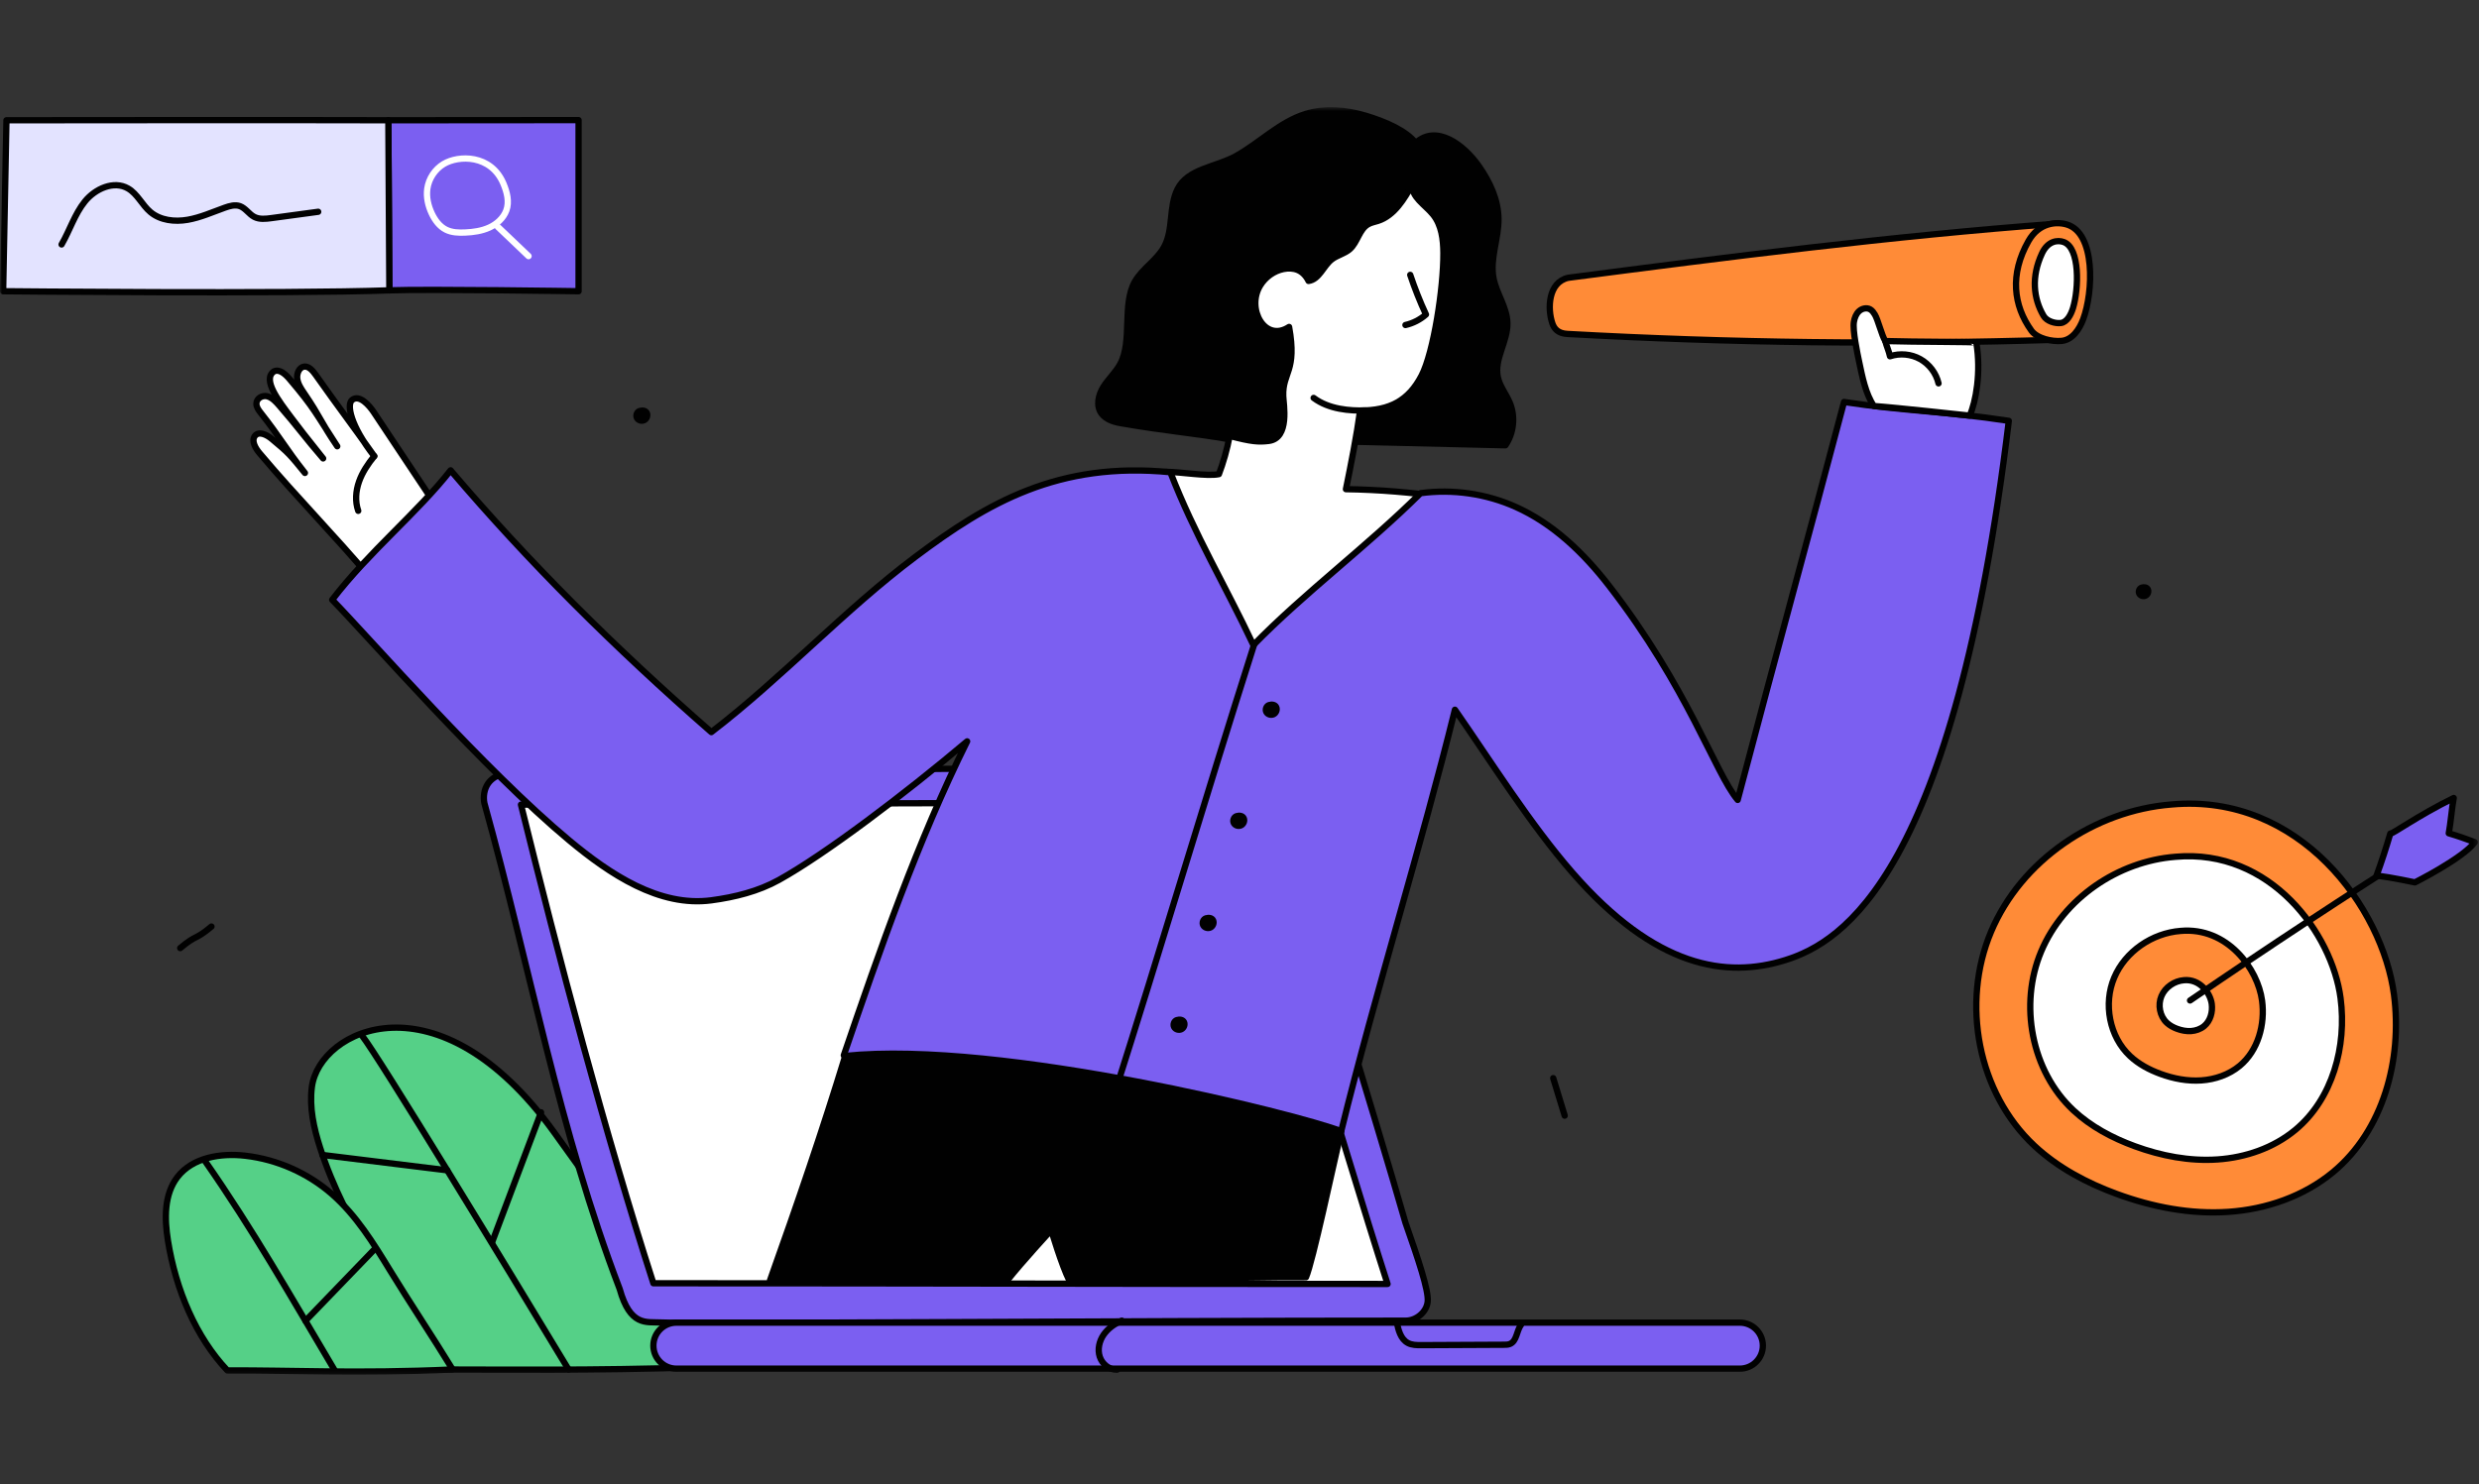
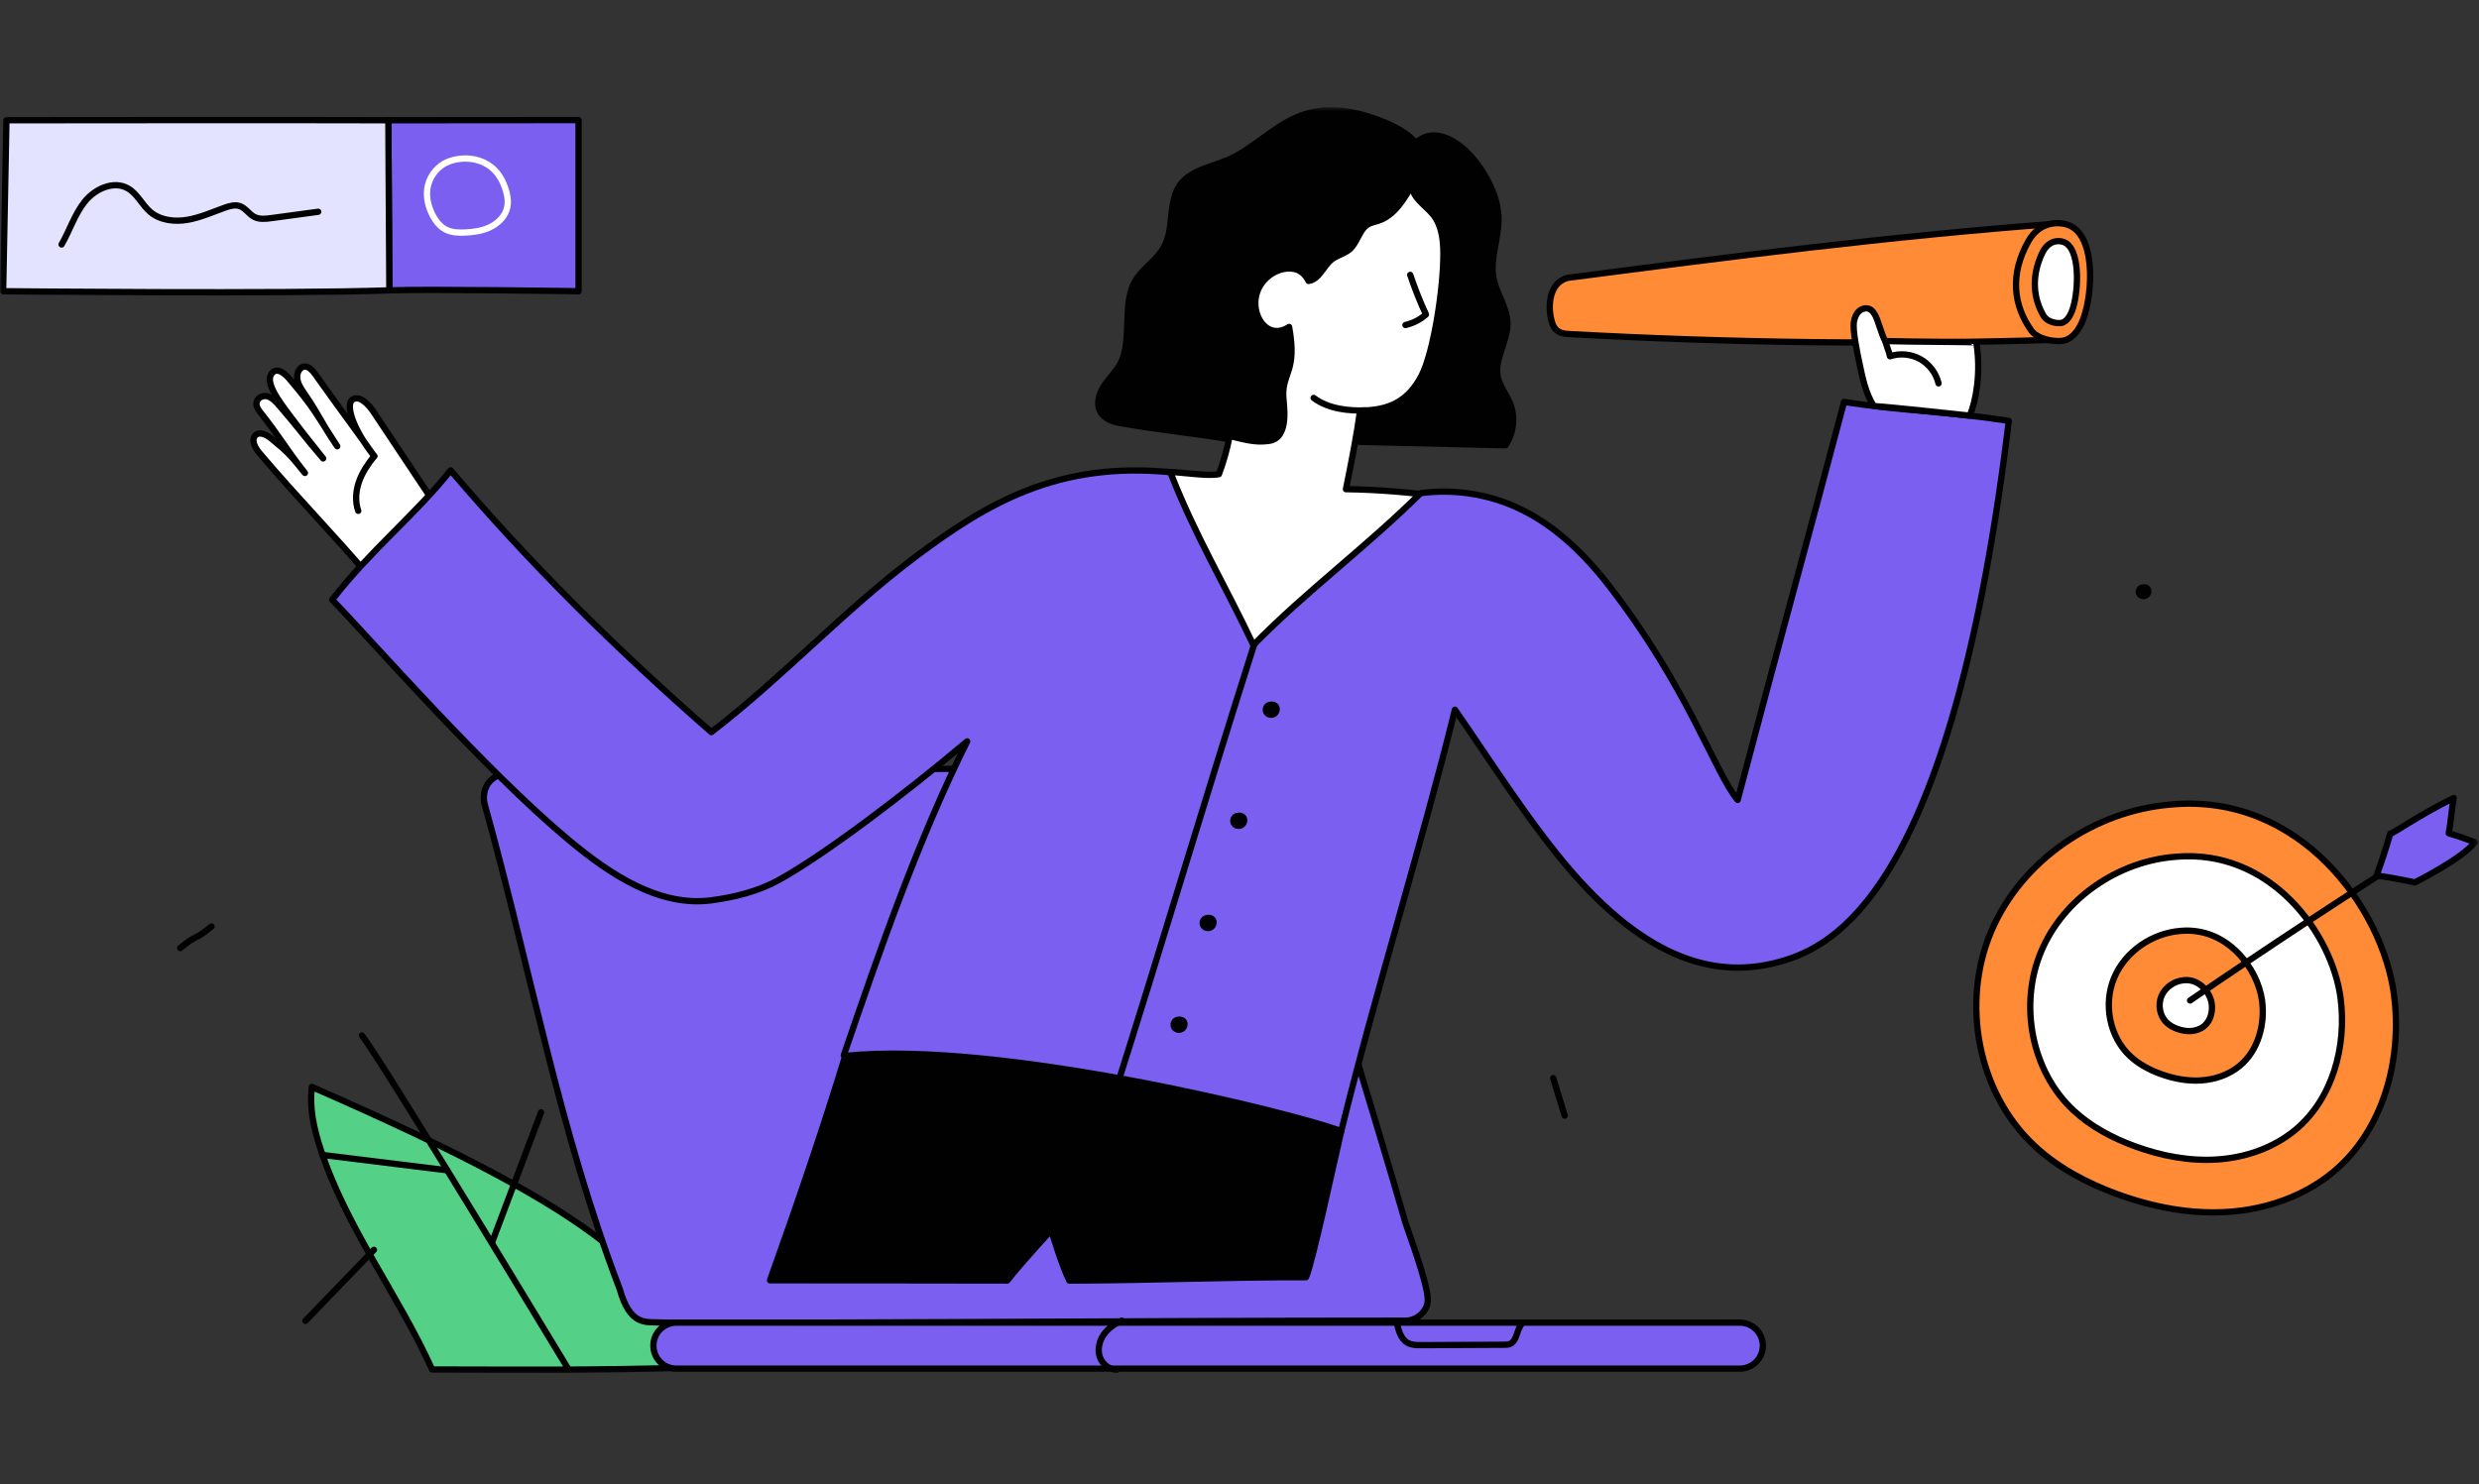
<svg xmlns="http://www.w3.org/2000/svg" width="591" height="354" viewBox="0 0 591 354" fill="none">
  <rect x="0" y="0" width="591" height="354" fill="#333333" stroke="none" />
  <mask id="mask0_618_5456" style="mask-type:luminance" maskUnits="userSpaceOnUse" x="0" y="25" width="591" height="303">
    <path d="M590.75 25.551H0V327.834H590.75V25.551Z" fill="white" />
  </mask>
  <g mask="url(#mask0_618_5456)">
    <path d="M107.934 126.572C101.332 116.573 95.71 108.295 89.107 98.296C88.093 96.76 85.669 93.915 83.908 95.411C82.654 96.477 83.482 101.443 89.224 108.776C83.612 100.826 80.899 97.377 75.287 89.427C74.577 88.422 73.655 87.306 72.53 87.422C71.378 87.54 70.706 89.001 70.861 90.276C71.017 91.551 71.754 92.658 72.465 93.7C76.548 99.676 76.32 100.447 80.403 106.423C75.259 98.563 75.028 97.45 69.015 90.369C68.019 89.196 66.591 87.925 65.309 88.57C62.471 90.507 66.426 95.57 69.422 99.572C71.138 101.865 72.798 104.027 77.035 109.32C72.61 104.206 71.062 101.88 66.626 96.778C65.793 95.82 64.889 94.816 63.732 94.507C62.575 94.198 61.145 94.957 61.129 96.258C61.119 97.086 61.653 97.809 62.156 98.445C66.82 104.346 68.03 106.884 72.694 112.784C69.248 108.552 68.878 108.053 64.757 104.64C63.533 103.627 61.627 102.72 60.73 104.013C59.902 105.208 60.918 106.926 61.883 108.068C71.381 119.31 79.089 126.898 88.587 138.14" fill="white" />
    <path d="M107.934 126.572C101.332 116.573 95.71 108.295 89.107 98.296C88.093 96.76 85.669 93.915 83.908 95.411C82.654 96.477 83.482 101.443 89.224 108.776C83.612 100.826 80.899 97.377 75.287 89.427C74.577 88.422 73.655 87.306 72.53 87.422C71.378 87.54 70.706 89.001 70.861 90.276C71.017 91.551 71.754 92.658 72.465 93.7C76.548 99.676 76.32 100.447 80.403 106.423C75.259 98.563 75.028 97.45 69.015 90.369C68.019 89.196 66.591 87.925 65.309 88.57C62.471 90.507 66.426 95.57 69.422 99.572C71.138 101.865 72.798 104.027 77.035 109.32C72.61 104.206 71.062 101.88 66.626 96.778C65.793 95.82 64.889 94.816 63.732 94.507C62.575 94.198 61.145 94.957 61.129 96.258C61.119 97.086 61.653 97.809 62.156 98.445C66.82 104.346 68.03 106.884 72.694 112.784C69.248 108.552 68.878 108.053 64.757 104.64C63.533 103.627 61.627 102.72 60.73 104.013C59.902 105.208 60.918 106.926 61.883 108.068C71.381 119.31 79.089 126.898 88.587 138.14" stroke="#010101" stroke-width="1.5" stroke-linecap="round" stroke-linejoin="round" />
    <path d="M89.224 108.777C87.729 110.615 86.384 112.614 85.598 114.848C84.811 117.083 84.617 119.583 85.406 121.817" stroke="#010101" stroke-width="1.5" stroke-linecap="round" stroke-linejoin="round" />
-     <path d="M103.018 326.581C94.875 308.557 82.367 292.526 76.314 273.696C74.811 269.019 73.715 264.084 74.351 259.212C76.141 245.503 104.387 231.646 132.073 269.978C147.278 291.03 156.135 303.835 166.89 326.059C140.815 326.88 120.209 326.58 103.017 326.58L103.018 326.581Z" fill="#55D087" stroke="#010101" stroke-width="1.5" stroke-linecap="round" stroke-linejoin="round" />
-     <path d="M107.909 326.581C103.326 319.085 97.651 310.58 93.068 303.084C89.04 296.496 84.921 289.799 79.103 284.723C73.358 279.711 66.073 276.489 58.499 275.61C52.621 274.928 45.926 275.997 42.309 280.681C39.087 284.854 39.207 290.673 40.042 295.879C41.926 307.633 46.729 318.908 54.209 326.815C68.957 326.712 84.798 327.618 107.909 326.581Z" fill="#55D087" stroke="#010101" stroke-width="1.5" stroke-linecap="round" stroke-linejoin="round" />
+     <path d="M103.018 326.581C94.875 308.557 82.367 292.526 76.314 273.696C74.811 269.019 73.715 264.084 74.351 259.212C147.278 291.03 156.135 303.835 166.89 326.059C140.815 326.88 120.209 326.58 103.017 326.58L103.018 326.581Z" fill="#55D087" stroke="#010101" stroke-width="1.5" stroke-linecap="round" stroke-linejoin="round" />
    <path d="M86.287 246.932C90.527 252.388 120.2 301.198 135.564 326.613" stroke="#010101" stroke-width="1.5" stroke-linecap="round" stroke-linejoin="round" />
-     <path d="M48.871 276.862C60.336 293.262 69.479 309.433 79.702 326.635" stroke="#010101" stroke-width="1.5" stroke-linecap="round" stroke-linejoin="round" />
    <path d="M128.991 265.252L117.377 296.079" stroke="#010101" stroke-width="1.5" stroke-linecap="round" stroke-linejoin="round" />
    <path d="M76.89 275.423L106.628 279.084" stroke="#010101" stroke-width="1.5" stroke-linecap="round" stroke-linejoin="round" />
    <path d="M89.148 298.048L72.818 314.982" stroke="#010101" stroke-width="1.5" stroke-linecap="round" stroke-linejoin="round" />
    <path d="M124.199 183.853C121.338 184.052 118.097 184.451 116.411 186.772C115.392 188.175 115.183 190.01 115.474 191.531C126.471 231.096 133.316 269.658 147.738 307.391C150.219 316.316 154.11 315.199 157.302 315.366C165.015 315.769 269.607 314.93 335.107 314.943C337.632 314.943 340.104 312.912 340.365 310.4C340.637 307.778 338.085 300.197 335.061 291.578C328.004 266.948 311.072 212.233 304.292 188.569C303.293 185.082 299.619 182.56 295.994 182.658C266.898 183.445 127.24 183.642 124.199 183.853Z" fill="#7B5FF1" stroke="#010101" stroke-width="1.5" stroke-linecap="round" stroke-linejoin="round" />
    <path d="M337.508 34.07C342.444 29.586 348.987 34.493 352.589 39.653C355.184 43.37 357.202 47.679 357.241 52.212C357.282 56.95 355.17 61.655 356.05 66.312C356.747 70 359.273 73.264 359.365 77.016C359.474 81.434 356.161 85.621 357.087 89.942C357.564 92.167 359.104 94.002 359.969 96.107C361.308 99.364 360.893 103.284 358.901 106.188C336.997 105.656 315.093 105.125 293.011 104.735C284.327 103.22 278.063 102.806 267.115 100.896C265.407 100.598 263.602 99.99 262.581 98.588C261.261 96.775 261.847 94.172 263.041 92.273C264.235 90.374 265.953 88.833 267.033 86.868C270.046 81.389 267.451 72.564 270.563 67.141C272.368 63.996 275.822 62.042 277.542 58.85C279.789 54.68 278.607 49.329 280.73 45.095C283.195 40.18 289.91 39.873 294.707 37.185C300.355 34.02 305.077 29.077 311.265 27.174C315.898 25.749 320.946 26.197 325.588 27.592C330.23 28.987 335.14 31.101 337.508 34.07Z" fill="#010101" stroke="#010101" stroke-width="1.5" stroke-linecap="round" stroke-linejoin="round" />
-     <path d="M124.199 191.882C133.23 228.486 144.253 270.265 155.769 306.021C223.573 306.021 264.806 306.188 330.795 306.188C320.094 272.962 296.086 191.334 296.086 191.334C296.086 191.334 131.241 191.769 124.199 191.882Z" fill="white" stroke="#010101" stroke-width="1.5" stroke-linecap="round" stroke-linejoin="round" />
    <path d="M336.71 43.968C336.37 46.964 339.741 48.824 341.64 51.163C343.674 53.67 344.087 57.106 344.107 60.334C344.16 68.647 341.768 84.037 338.914 89.552C335.78 95.609 331.238 97.903 324.255 97.903C323.425 103.925 322.095 110.698 320.875 116.653C328.692 116.767 336.502 117.4 344.236 118.545C343.014 125.065 341.578 131.615 338.748 137.615C335.975 143.495 331.933 148.688 327.585 153.521C324.012 157.493 320.165 161.294 315.613 164.09C309.243 168.002 301.592 169.788 294.149 169.1C291.347 168.841 288.534 168.225 286.075 166.856C283.72 165.545 281.783 163.598 280.047 161.537C271.415 151.291 267.191 136.601 271.968 124.084C273.12 121.065 274.784 117.836 273.79 114.63C275.488 113.312 275.913 112.521 278.062 112.521C281.429 112.521 287.776 113.653 290.59 113.07C291.593 110.453 292.573 107.102 293.154 103.952C298.335 105.339 300.093 105.431 302.444 105.148C307.558 104.533 305.989 96.332 305.926 94.462C305.732 88.715 309.271 88.692 307.323 77.966C301.552 81.775 297.063 73.6 300.442 68.078C301.66 66.088 303.71 64.606 305.998 64.15C307.134 63.925 308.345 63.952 309.41 64.406C310.475 64.859 311.373 65.778 311.963 66.995C314.509 66.645 315.456 63.453 317.48 61.868C318.787 60.846 320.55 60.514 321.795 59.416C323.673 57.758 324.025 54.663 326.217 53.45C326.93 53.054 327.752 52.919 328.528 52.669C332.444 51.407 334.829 47.353 336.709 43.965L336.71 43.968Z" fill="white" stroke="#010101" stroke-width="1.5" stroke-linecap="round" stroke-linejoin="round" />
    <path d="M230.57 176.792C218.837 200.372 209.672 226.733 201.163 251.658C240.752 259.6 280.155 265.579 319.749 269.761C328.065 235.978 338.883 201.647 346.858 169.247C355.422 181.539 364.776 196.509 374.874 208.098C394.654 230.798 411.557 233.37 425.65 228.946C439.298 224.661 465.793 208.674 478.905 100.363C463.396 97.993 454.001 98.059 439.622 95.862C430.605 130.082 424.264 152.825 414.269 190.758C408.882 184.402 402.522 164.1 383.558 139.631C377.556 131.887 370.27 124.861 361.324 120.867C354.27 117.717 346.332 116.575 338.676 117.606C325.99 130.234 310.974 141.354 298.811 153.83C292.245 139.852 284.793 127.528 279.016 112.61C252.278 110.002 235.37 119.919 218.256 132.765C201.142 145.611 186.559 161.56 169.582 174.587C146.46 154.383 126.037 134.041 107.424 112.159C99.489 122.291 88.013 131.53 79.197 143.03C88.485 152.592 115.445 183.54 135.734 200.429C145.382 208.46 157.158 216.351 169.601 214.696C175.165 213.956 180.772 212.568 185.681 209.846C196.727 203.719 215.637 189.393 230.569 176.792H230.57Z" fill="#7B5FF1" stroke="#010101" stroke-width="1.5" stroke-linecap="round" stroke-linejoin="round" />
    <path d="M313.174 94.892C316.826 97.623 321.791 98.004 325.588 97.874" stroke="#010101" stroke-width="1.5" stroke-linecap="round" stroke-linejoin="round" />
    <path d="M336.201 65.549C337.275 68.767 338.529 71.925 339.954 75.003C338.565 76.227 336.866 77.096 335.061 77.506" stroke="#010101" stroke-width="1.5" stroke-linecap="round" stroke-linejoin="round" />
    <path d="M201.507 251.807C196.194 269.224 190.044 287.213 183.579 305.313C202.844 305.275 216.987 305.365 240.124 305.365C243.79 300.736 250.625 293.352 250.625 293.352C250.625 293.352 253.053 301.627 254.934 305.383C274.287 305.329 293.141 304.526 311.353 304.576C312.966 300.872 317.777 278.091 319.749 269.76C309.898 265.859 238.578 247.961 201.507 251.807Z" fill="#010101" stroke="#010101" stroke-width="1.5" stroke-linecap="round" stroke-linejoin="round" />
    <path d="M299.09 153.379C286.412 193.245 277.327 224.311 265.082 262.815" stroke="#010101" stroke-width="1.5" stroke-linecap="round" stroke-linejoin="round" />
    <path d="M137.932 28.642C137.932 28.642 95.628 28.689 92.579 28.677C92.66 42.864 92.74 55.051 92.821 69.239C101.988 68.909 137.933 69.449 137.933 69.449L137.932 28.642Z" fill="#7B5FF1" stroke="#010101" stroke-width="1.5" stroke-linecap="round" stroke-linejoin="round" />
    <path d="M1.538 28.677L0.75 69.448C0.75 69.448 68.113 70.127 92.821 69.238C92.74 55.051 92.66 42.864 92.579 28.676C72.545 28.598 1.538 28.677 1.538 28.677Z" fill="#E3E3FF" stroke="#010101" stroke-width="1.5" stroke-linecap="round" stroke-linejoin="round" />
    <path d="M105.769 39.105C103.683 40.36 102.21 42.587 101.871 44.999C101.586 47.031 102.077 49.116 102.96 50.968C103.7 52.519 104.773 53.989 106.307 54.762C107.701 55.464 109.327 55.52 110.887 55.45C112.853 55.362 114.844 55.087 116.636 54.271C118.428 53.455 120.013 52.044 120.703 50.201C121.481 48.122 120.875 45.818 120.01 43.774C117.045 36.774 109.306 36.978 105.77 39.106L105.769 39.105Z" stroke="white" stroke-width="1.5" stroke-linecap="round" stroke-linejoin="round" />
-     <path d="M118.67 54.077L126.009 61.076" stroke="white" stroke-width="1.5" stroke-linecap="round" stroke-linejoin="round" />
    <path d="M14.68 58.298C16.636 54.922 17.797 51.065 20.249 48.029C22.701 44.995 27.163 42.983 30.535 44.947C32.776 46.252 33.876 48.892 35.858 50.563C38.239 52.571 41.645 52.943 44.714 52.414C47.783 51.886 50.651 50.575 53.585 49.531C54.758 49.114 56.056 48.739 57.225 49.167C58.562 49.658 59.355 51.066 60.619 51.722C61.86 52.367 63.349 52.196 64.735 52.008C68.443 51.507 72.15 51.004 75.858 50.502" stroke="#010101" stroke-width="1.5" stroke-linecap="round" stroke-linejoin="round" />
    <path d="M373.676 79.634C412.298 81.772 451.012 82.241 489.675 81.039C486.9 80.388 485.292 77.949 484.411 75.662C481.768 68.8 485.371 58.961 490.132 53.358C451.164 56.249 411.762 61.305 373.849 66.246C369.07 67.348 368.895 73.594 370.079 77.095C370.516 78.387 371.402 79.51 373.677 79.636L373.676 79.634Z" fill="#FF8B37" stroke="#010101" stroke-width="1.5" stroke-linecap="round" stroke-linejoin="round" />
    <path d="M483.587 57.495C486.079 53.098 490.192 52.797 492.705 53.526C499.64 55.537 499.054 69.66 496.63 76.142C495.735 78.535 494.056 81.046 491.513 81.293C489.185 81.52 485.648 80.731 484.283 78.831C480.003 72.871 479.095 65.417 483.586 57.495H483.587Z" fill="#FF8B37" stroke="#010101" stroke-width="1.5" stroke-linecap="round" stroke-linejoin="round" />
    <path d="M486.795 60.472C488.212 57.413 490.55 57.205 491.98 57.712C495.924 59.111 495.59 68.934 494.212 73.445C493.703 75.109 492.748 76.856 491.303 77.028C489.979 77.186 487.968 76.638 487.192 75.316C484.758 71.169 484.242 65.984 486.796 60.474L486.795 60.472Z" fill="white" stroke="#010101" stroke-width="1.5" stroke-linecap="round" stroke-linejoin="round" />
    <path d="M469.573 99.117C471.046 95.902 472.338 88.72 471.156 81.687C471.057 81.499 456.257 81.549 449.455 81.332C448.601 79.972 447.708 76.212 446.959 75.002C446.671 74.536 446.351 74.064 445.879 73.784C445.048 73.291 443.919 73.549 443.205 74.2C442.491 74.851 442.133 75.812 441.972 76.764C441.633 78.766 442.806 84.309 443.227 86.296C443.975 89.825 444.75 93.881 446.731 96.826C451.735 97.164 469.571 99.116 469.571 99.116L469.573 99.117Z" fill="white" stroke="#010101" stroke-width="1.5" stroke-linecap="round" stroke-linejoin="round" />
    <path d="M517.742 191.84C499.324 193.267 481.85 205.175 474.672 222.197C467.494 239.219 471.492 260.606 484.992 273.216C490.589 278.444 497.5 282.107 504.691 284.743C513.174 287.852 522.245 289.608 531.259 288.993C540.273 288.378 549.232 285.291 556.19 279.528C568.188 269.589 572.759 252.658 570.737 237.21C568.034 216.563 548.273 189.1 517.742 191.84Z" fill="#FF8B37" stroke="#010101" stroke-width="1.5" stroke-linecap="round" stroke-linejoin="round" />
    <path d="M518.626 204.32C504.944 205.38 491.962 214.227 486.629 226.872C481.296 239.517 484.267 255.406 494.296 264.774C498.454 268.658 503.588 271.379 508.931 273.337C515.233 275.647 521.972 276.952 528.669 276.494C535.366 276.037 542.021 273.744 547.19 269.462C556.103 262.079 559.499 249.5 557.997 238.024C555.989 222.685 541.308 202.283 518.627 204.319L518.626 204.32Z" fill="white" stroke="#010101" stroke-width="1.5" stroke-linecap="round" stroke-linejoin="round" />
    <path d="M519.839 221.996C513.081 222.519 506.669 226.889 504.035 233.135C501.401 239.38 502.868 247.228 507.822 251.855C509.876 253.773 512.411 255.117 515.05 256.085C518.163 257.226 521.491 257.87 524.799 257.644C528.106 257.418 531.394 256.286 533.947 254.171C538.349 250.524 540.027 244.312 539.285 238.643C538.293 231.067 531.042 220.99 519.84 221.996H519.839Z" fill="#FF8B37" stroke="#010101" stroke-width="1.5" stroke-linecap="round" stroke-linejoin="round" />
    <path d="M520.671 233.748C518.372 233.926 516.19 235.413 515.294 237.538C514.398 239.663 514.897 242.333 516.582 243.907C517.281 244.56 518.143 245.017 519.041 245.346C520.1 245.734 521.232 245.953 522.358 245.877C523.483 245.8 524.602 245.415 525.47 244.695C526.968 243.454 527.538 241.341 527.286 239.412C526.949 236.835 524.482 233.406 520.67 233.748H520.671Z" fill="white" stroke="#010101" stroke-width="1.5" stroke-linecap="round" stroke-linejoin="round" />
    <path d="M522.113 238.586C540.609 225.917 559.339 213.589 578.289 201.611" stroke="#010101" stroke-width="1.5" stroke-linecap="round" stroke-linejoin="round" />
    <path d="M566.579 208.787C567.778 205.49 568.87 202.154 569.853 198.787C570.339 198.957 576.37 194.511 584.974 190.297C584.58 192.269 584.186 196.741 583.792 198.714C585.89 199.337 587.962 200.051 589.999 200.851C587.099 204.725 575.718 210.424 575.718 210.424C575.718 210.424 570.178 209.239 566.578 208.788L566.579 208.787Z" fill="#7B5FF1" stroke="#010101" stroke-width="1.5" stroke-linecap="round" stroke-linejoin="round" />
    <path d="M414.782 315.41H161.256C158.226 315.41 155.769 317.867 155.769 320.897C155.769 323.927 158.226 326.385 161.256 326.385H414.782C417.812 326.385 420.269 323.928 420.269 320.898C420.269 317.868 417.812 315.41 414.782 315.41Z" fill="#7B5FF1" stroke="#010101" stroke-width="1.5" stroke-linecap="round" stroke-linejoin="round" />
    <path d="M267.438 314.943C265.748 315.679 264.166 316.764 263.117 318.281C262.068 319.798 261.612 321.783 262.183 323.536C262.754 325.289 264.463 326.689 266.305 326.636" stroke="#010101" stroke-width="1.5" stroke-linecap="round" stroke-linejoin="round" />
    <path d="M332.989 315.302C333.372 317.196 333.922 319.326 335.621 320.247C336.595 320.775 337.757 320.783 338.865 320.777C345.432 320.746 352 320.715 358.567 320.683C359.029 320.681 359.503 320.676 359.933 320.509C361.634 319.848 361.53 317.378 362.623 315.917" stroke="#010101" stroke-width="1.5" stroke-linecap="round" stroke-linejoin="round" />
    <path d="M50.416 220.951C46.383 224.328 46.997 222.712 42.964 226.089" stroke="#010101" stroke-width="1.5" stroke-linecap="round" stroke-linejoin="round" />
    <path d="M370.29 257.106C371.201 260.088 372.112 263.07 373.024 266.051" stroke="#010101" stroke-width="1.5" stroke-linecap="round" stroke-linejoin="round" />
    <path d="M449.456 81.332C449.787 82.635 450.304 83.667 450.578 84.963C452.935 84.174 455.619 84.423 457.79 85.634C459.961 86.844 461.584 88.997 462.151 91.417" stroke="#010101" stroke-width="1.5" stroke-linecap="round" stroke-linejoin="round" />
    <path d="M510.575 140.142C510.019 140.317 509.742 141.053 510.012 141.569C510.282 142.085 510.999 142.291 511.521 142.031C512.038 141.773 512.308 141.084 512.061 140.561C511.814 140.038 511.133 139.966 510.575 140.142Z" fill="#010101" stroke="#010101" stroke-width="1.5" stroke-linecap="round" stroke-linejoin="round" />
-     <path d="M152.494 98.014C151.854 98.215 151.535 99.063 151.845 99.658C152.155 100.253 152.982 100.489 153.583 100.19C154.179 99.893 154.489 99.099 154.205 98.497C153.921 97.895 153.137 97.812 152.494 98.014Z" fill="#010101" stroke="#010101" stroke-width="1.5" stroke-linecap="round" stroke-linejoin="round" />
    <path d="M302.543 168.143C301.903 168.344 301.584 169.192 301.894 169.787C302.204 170.382 303.031 170.618 303.632 170.319C304.228 170.022 304.538 169.228 304.254 168.626C303.97 168.024 303.186 167.941 302.543 168.143Z" fill="#010101" stroke="#010101" stroke-width="1.5" stroke-linecap="round" stroke-linejoin="round" />
    <path d="M294.794 194.634C294.154 194.835 293.835 195.683 294.145 196.278C294.455 196.873 295.282 197.109 295.883 196.81C296.479 196.513 296.789 195.719 296.505 195.117C296.221 194.515 295.437 194.432 294.794 194.634Z" fill="#010101" stroke="#010101" stroke-width="1.5" stroke-linecap="round" stroke-linejoin="round" />
    <path d="M287.494 218.995C286.854 219.196 286.535 220.044 286.845 220.639C287.155 221.234 287.982 221.47 288.583 221.171C289.179 220.874 289.489 220.08 289.205 219.478C288.921 218.876 288.137 218.793 287.494 218.995Z" fill="#010101" stroke="#010101" stroke-width="1.5" stroke-linecap="round" stroke-linejoin="round" />
    <path d="M280.562 243.261C279.922 243.462 279.603 244.31 279.913 244.905C280.223 245.5 281.05 245.736 281.651 245.437C282.247 245.14 282.557 244.346 282.273 243.744C281.989 243.142 281.205 243.059 280.562 243.261Z" fill="#010101" stroke="#010101" stroke-width="1.5" stroke-linecap="round" stroke-linejoin="round" />
  </g>
</svg>